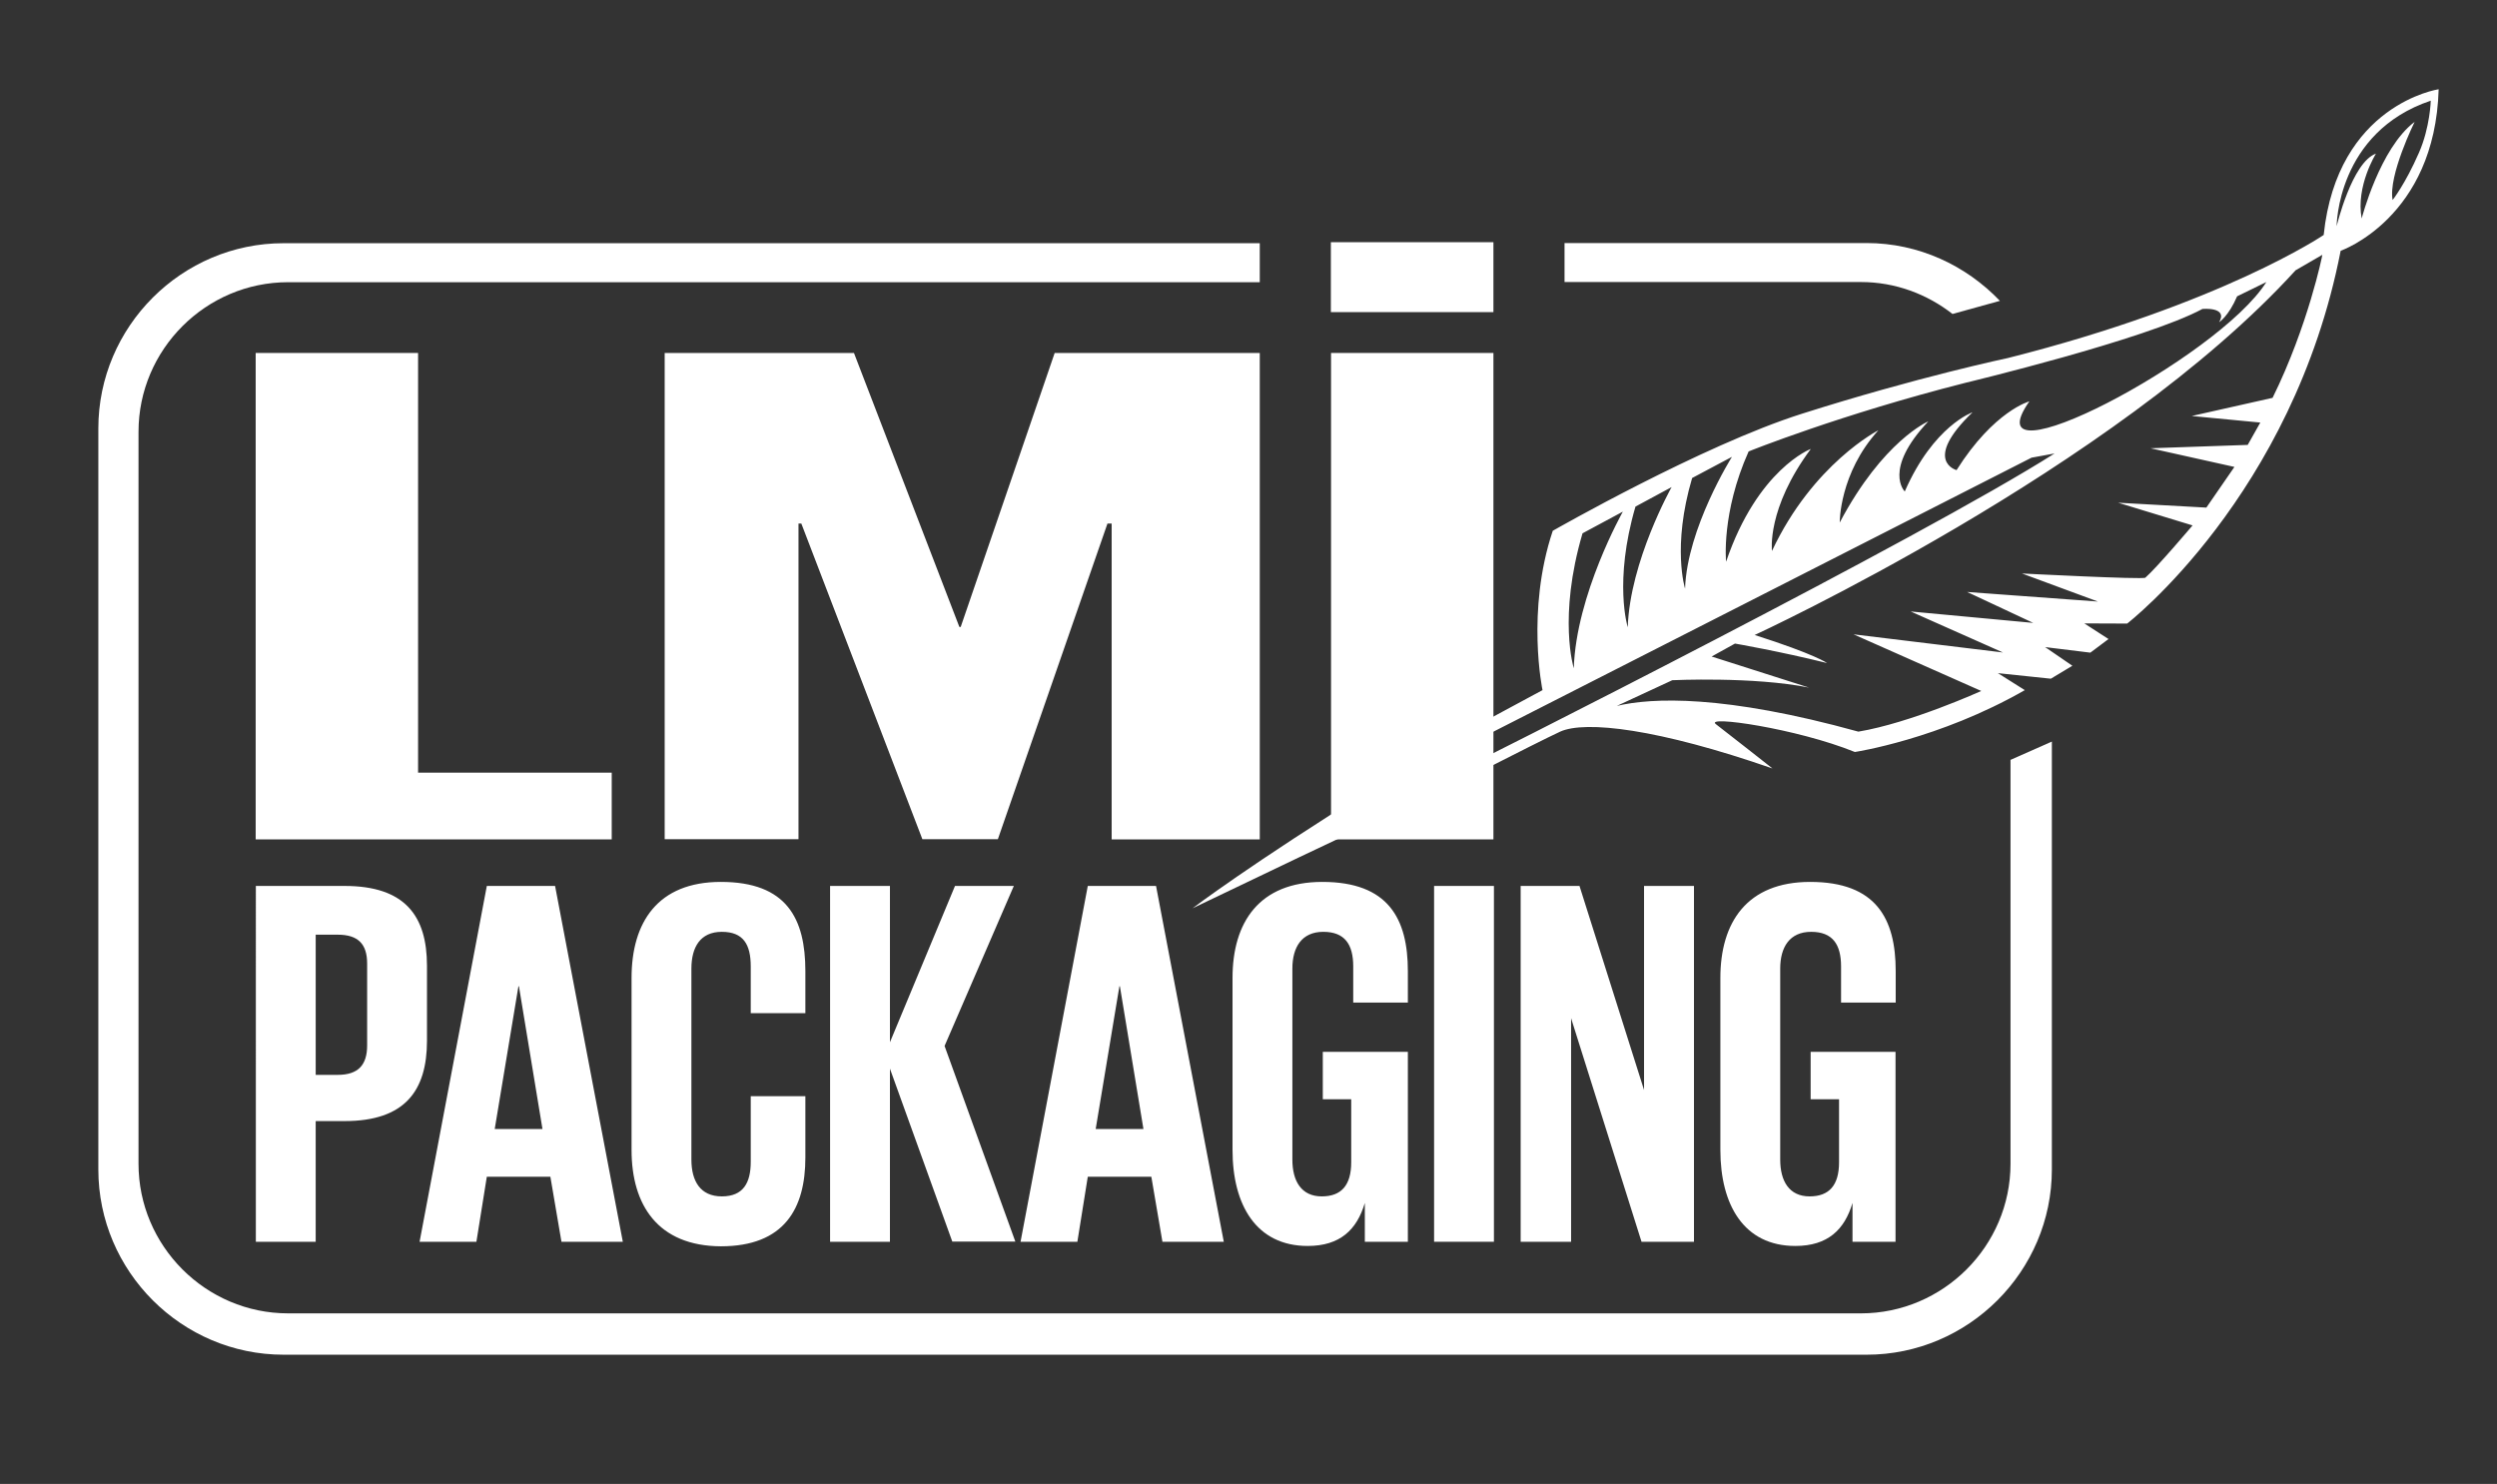
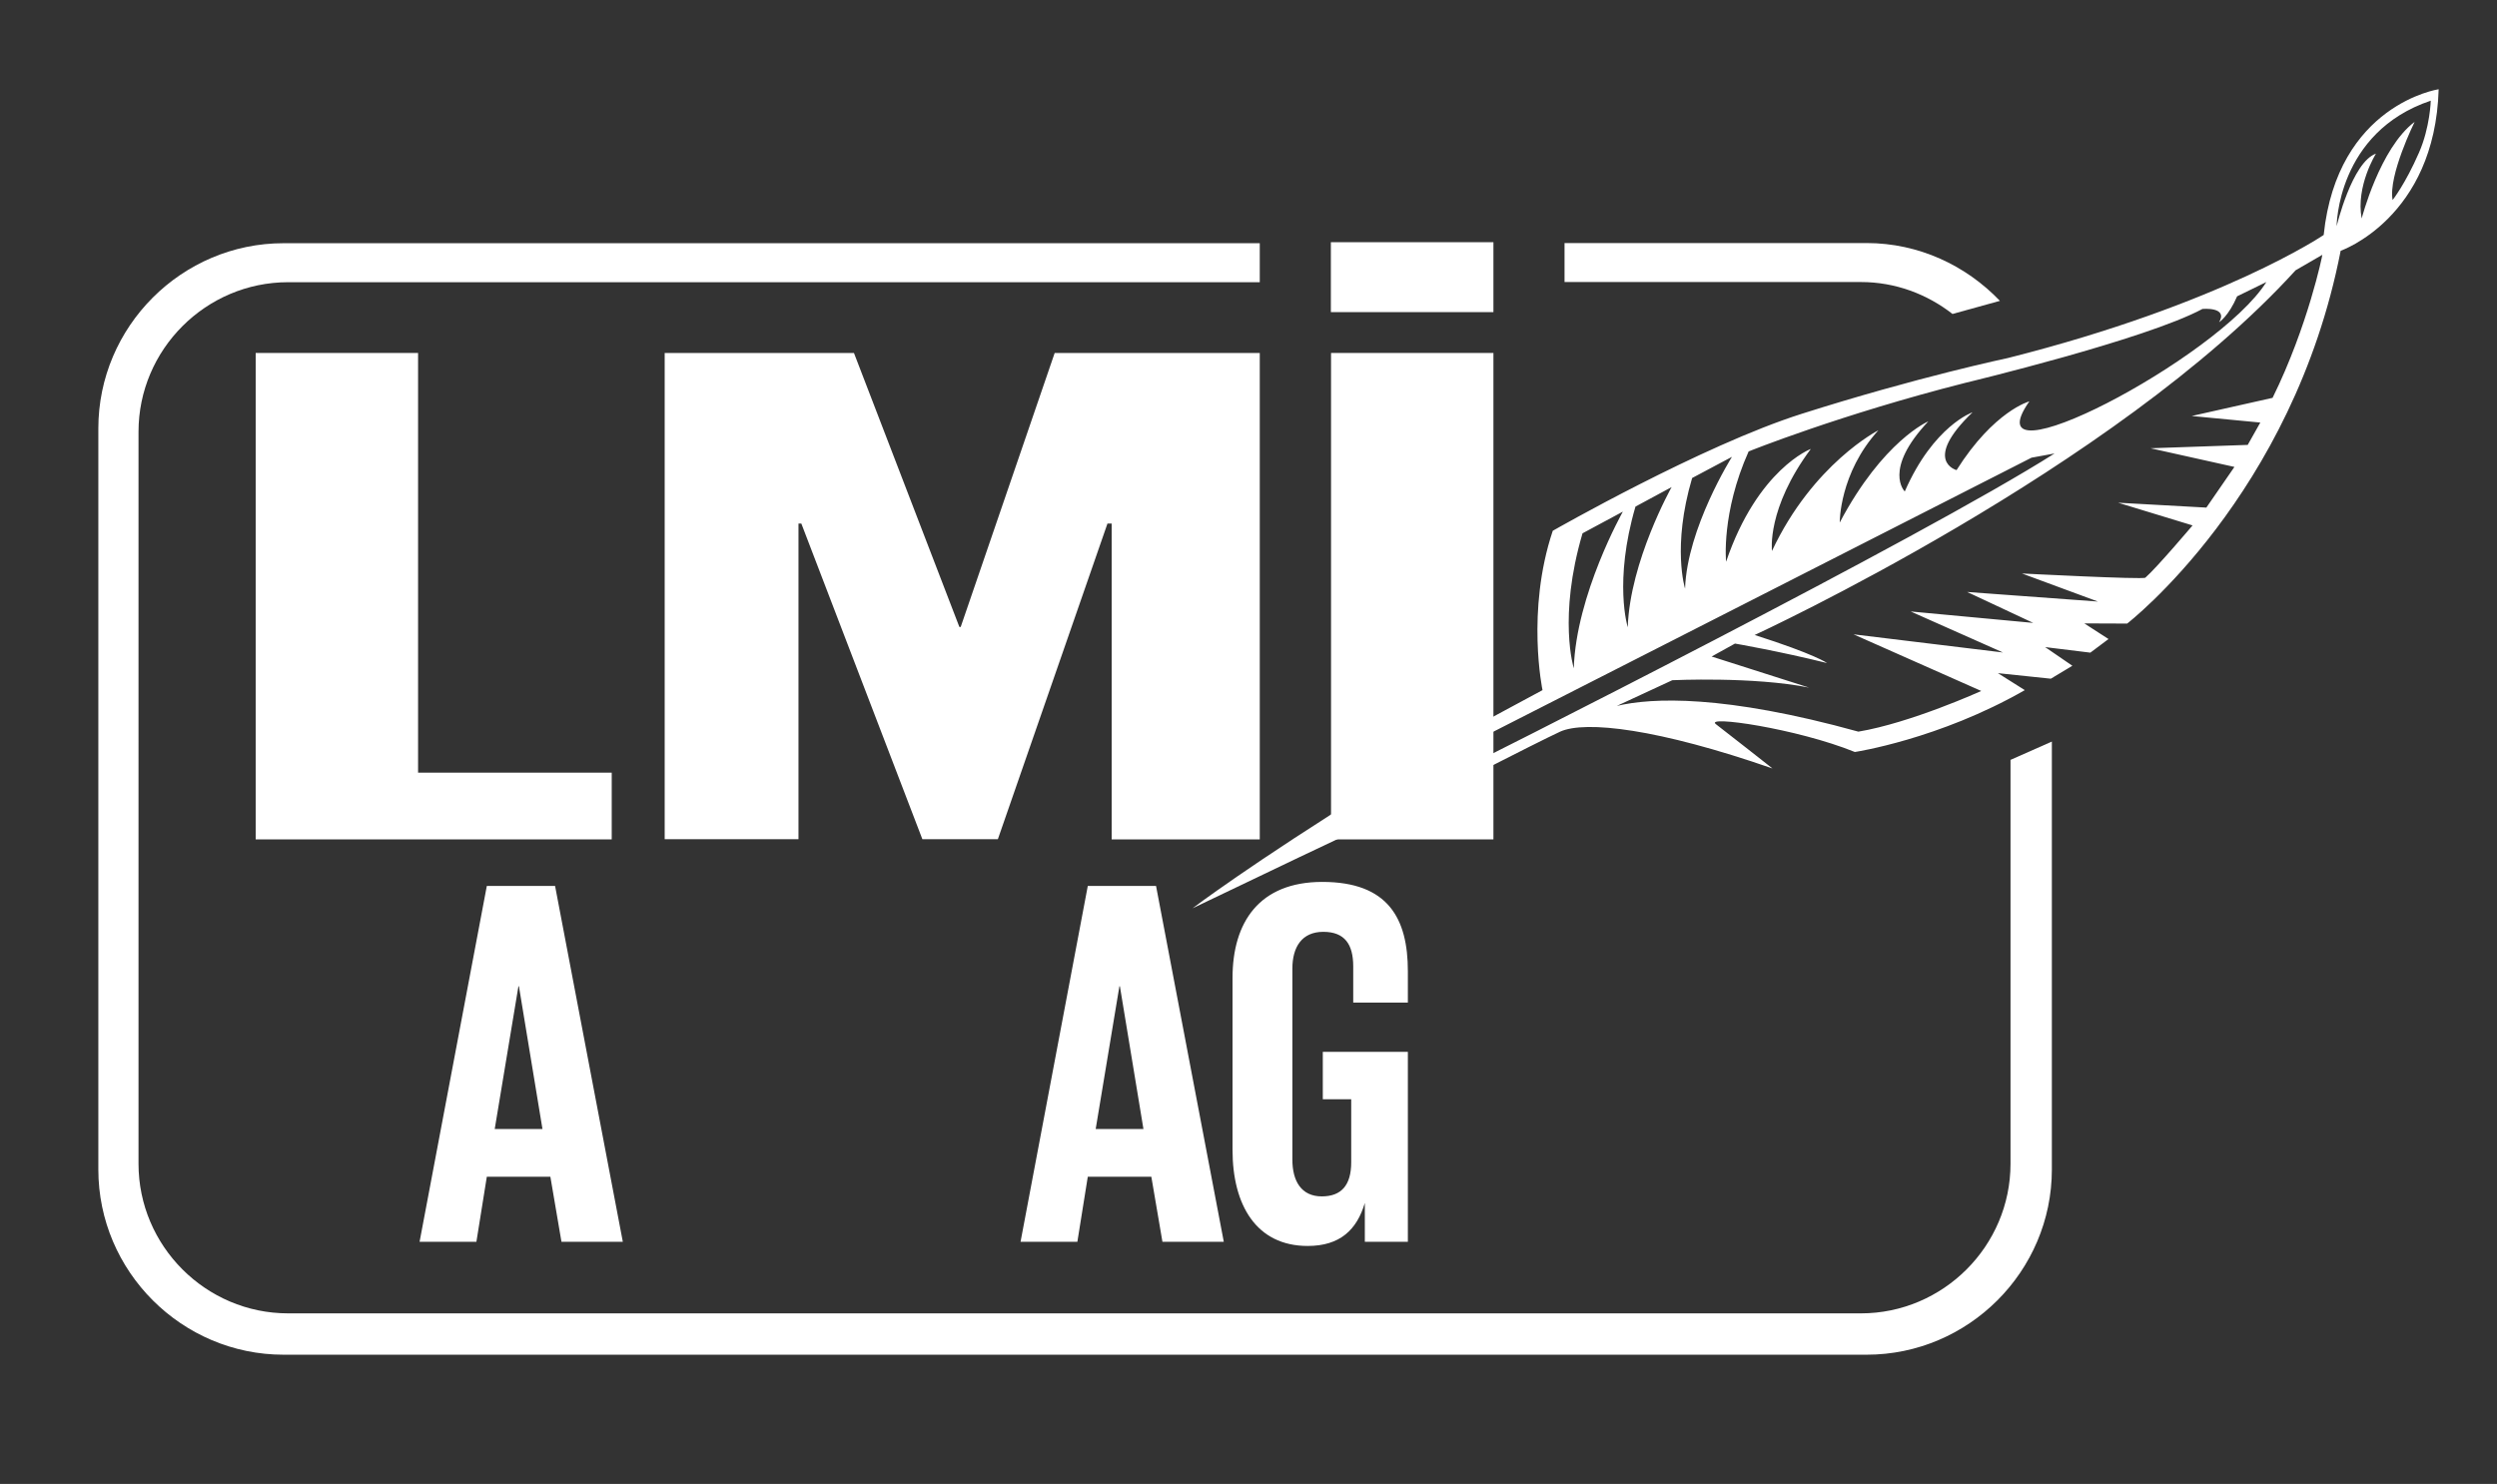
<svg xmlns="http://www.w3.org/2000/svg" version="1.1" id="BLANC" x="0px" y="0px" viewBox="0 0 148.54 88.29" style="enable-background:new 0 0 148.54 88.29;" xml:space="preserve">
  <rect x="0" y="0" width="148.54" height="88.29" fill="#333333" stroke="none" />
  <style type="text/css"> .st0{fill:#FFFFFF;} </style>
  <g id="Plume_LMI_copy">
    <g>
      <path class="st0" d="M138.23,13.98c0,0-6.05,4.11-18.78,7.32c0,0-5.38,1.13-12.27,3.32c-5.93,1.88-14.81,6.96-14.81,6.96 c-1.6,4.78-0.61,9.48-0.61,9.48l-7.76,4.18c-0.08,0.21-0.12,0.44-0.1,0.68c0.05,0.69,0.6,1.3,1.23,1.49c0,0,6.19-3.19,7.68-3.88 c1.5-0.68,5.84-0.17,12.63,2.19c0,0-3.05-2.4-3.36-2.63c-0.74-0.55,4.81,0.25,8.26,1.65c0,0,5-0.75,10.11-3.68l-1.6-1.01 l3.15,0.33l1.28-0.77l-1.62-1.11l2.69,0.33l1.08-0.81l-1.44-0.93l2.55,0.01c0,0,9.86-7.61,12.7-22.18c0,0,5.61-1.94,5.83-9.61 C145.07,5.31,139.04,6.2,138.23,13.98z M116.94,22.77c0,0,10.68-2.56,14.08-4.39c0,0,1.54-0.14,0.99,0.79c0,0,0.56-0.35,1.07-1.54 l1.74-0.85c-2.87,4.56-17.74,12.3-14.1,7.1c0,0-2.1,0.56-4.33,4.09c0,0-2.06-0.54,0.95-3.44c0,0-2.32,0.8-4.03,4.71 c0,0-1.32-1.28,1.4-4.17c0,0-2.69,1.14-5.27,6.02c0,0-0.03-2.93,2.3-5.49c0,0-3.89,1.98-6.33,7.18c0,0-0.33-2.52,2.31-6.07 c0,0-3.16,1.19-5.04,6.71c0,0-0.3-2.89,1.34-6.56C104.01,26.86,109.48,24.66,116.94,22.77z M100.66,28.44l2.37-1.26 c0,0-2.67,4.24-2.79,7.84C100.24,35.02,99.45,32.54,100.66,28.44z M99.44,28.98c0,0-2.48,4.41-2.61,8.34c0,0-0.85-2.7,0.46-7.18 L99.44,28.98z M94.14,31.73l2.4-1.29c0,0-2.78,4.93-2.92,9.32C93.62,39.76,92.67,36.73,94.14,31.73z M85.28,46.59 c-0.3-0.22-0.52-0.53-0.58-0.95l36.15-18.41l1.37-0.25C114.31,32,88.44,45.04,85.28,46.59z M135.19,23.67l-4.81,1.08l4.08,0.39 l-0.75,1.33l-5.78,0.2l4.99,1.11l-1.67,2.42L126,29.91l4.43,1.35c0,0-2.14,2.53-2.81,3.11c-0.13,0.12-7.34-0.25-7.34-0.25 l4.52,1.67l-7.78-0.57l3.93,1.84l-7.29-0.68l5.49,2.44l-8.89-1.08l7.6,3.37c0,0-4.19,1.9-7.31,2.42 c-7.98-2.21-12.28-2.03-14.37-1.53l3.3-1.53c0,0,4.81-0.23,8.14,0.44l-5.8-1.85l1.39-0.77c0,0,2.71,0.47,5.48,1.16 c0,0-0.7-0.52-4.31-1.67c0,0,21.42-9.87,32.18-21.7l1.59-0.92C138.16,15.17,137.3,19.39,135.19,23.67z M142.33,11.9 c-0.27-1.45,1.31-4.65,1.31-4.65c-2.07,1.56-3.15,5.75-3.15,5.75c-0.36-1.92,0.85-3.86,0.85-3.86c-1.43,0.51-2.34,4.32-2.34,4.32 s0.01-5.59,5.6-7.47c0,0-0.04,1.58-0.7,3.09C143.08,10.96,142.33,11.9,142.33,11.9z" />
      <path class="st0" d="M81.72,47.44c-0.03-0.22-0.01-0.43,0.06-0.62c-7.44,4.63-10.84,7.22-10.84,7.22 c4.49-2.16,8.39-4.01,11.61-5.53C82.13,48.33,81.8,47.94,81.72,47.44z" />
      <path class="st0" d="M83.5,45.84l-1.36,0.79c-0.06,0.16-0.09,0.34-0.08,0.52c0.04,0.54,0.47,1,0.95,1.15 c0.25-0.13,1.3-0.64,1.55-0.77C84.09,47.43,83.37,46.83,83.5,45.84z" />
    </g>
  </g>
  <g id="Text_copy">
    <g>
      <path class="st0" d="M15.21,21h9.66v24.97h11.52v3.97H15.21V21z" />
      <path class="st0" d="M66.13,31.15h-0.25l-6.52,18.78h-4.49l-7.2-18.78h-0.17v18.78h-7.96V21H50.8l6.27,16.3h0.08L62.74,21h12.2 v28.94h-8.81V31.15z" />
      <path class="st0" d="M79.18,21h9.66v28.94h-9.66V21z" />
    </g>
    <g>
-       <path class="st0" d="M15.22,52.71h5.28c3.59,0,4.9,1.78,4.9,4.75v4.46c0,2.97-1.31,4.78-4.9,4.78h-1.72v7.18h-3.56V52.71z M18.78,55.62v8.33h1.31c1.22,0,1.75-0.59,1.75-1.75v-4.87c0-1.16-0.53-1.72-1.75-1.72H18.78z" />
      <path class="st0" d="M24.96,73.88l4-21.17h4.06l4.03,21.17h-3.65l-0.66-3.87h-3.78l-0.62,3.87H24.96z M29.43,67.17h2.84l-1.4-8.49 h-0.03L29.43,67.17z" />
-       <path class="st0" d="M37.57,68.42V58.18c0-3.31,1.56-5.71,5.31-5.71c3.93,0,5.03,2.19,5.03,5.31v2.5h-3.25v-2.78 c0-1.31-0.44-2.06-1.72-2.06c-1.28,0-1.81,0.91-1.81,2.19v11.36c0,1.28,0.53,2.19,1.81,2.19c1.28,0,1.72-0.81,1.72-2.06v-3.9h3.25 v3.65c0,3.03-1.25,5.28-5.03,5.28C39.14,74.13,37.57,71.7,37.57,68.42z" />
-       <path class="st0" d="M52.94,63.58v10.3h-3.56V52.71h3.56v9.3l3.87-9.3h3.5l-4.12,9.52l4.21,11.64h-3.75L52.94,63.58z" />
      <path class="st0" d="M60.71,73.88l4-21.17h4.06l4.03,21.17h-3.65l-0.66-3.87h-3.78l-0.62,3.87H60.71z M65.18,67.17h2.84l-1.4-8.49 h-0.03L65.18,67.17z" />
      <path class="st0" d="M78.69,62.58h5.06v11.3h-2.56v-2.31c-0.47,1.59-1.47,2.56-3.4,2.56c-3.06,0-4.47-2.44-4.47-5.71V58.18 c0-3.31,1.59-5.71,5.34-5.71c3.93,0,5.09,2.19,5.09,5.31v1.87h-3.25v-2.15c0-1.31-0.5-2.06-1.78-2.06s-1.84,0.91-1.84,2.19v11.36 c0,1.28,0.53,2.19,1.75,2.19c1.16,0,1.75-0.66,1.75-2.03v-3.75h-1.69V62.58z" />
-       <path class="st0" d="M85.31,52.71h3.56v21.17h-3.56V52.71z" />
-       <path class="st0" d="M93.46,60.58v13.3h-3V52.71h3.5l3.84,12.14V52.71h2.97v21.17h-3.12L93.46,60.58z" />
-       <path class="st0" d="M107.7,62.58h5.06v11.3h-2.56v-2.31c-0.47,1.59-1.47,2.56-3.4,2.56c-3.06,0-4.46-2.44-4.46-5.71V58.18 c0-3.31,1.59-5.71,5.34-5.71c3.93,0,5.09,2.19,5.09,5.31v1.87h-3.25v-2.15c0-1.31-0.5-2.06-1.78-2.06s-1.84,0.91-1.84,2.19v11.36 c0,1.28,0.53,2.19,1.75,2.19c1.16,0,1.75-0.66,1.75-2.03v-3.75h-1.69V62.58z" />
+       <path class="st0" d="M85.31,52.71h3.56v21.17V52.71z" />
    </g>
  </g>
  <g id="FRAME_BLANC_copy">
    <g>
      <rect x="79.17" y="14.41" class="st0" width="9.67" height="4.16" />
    </g>
  </g>
  <g id="Layer_6_copy">
    <g>
      <g>
        <path class="st0" d="M116.15,18.68l2.82-0.78c-2.01-2.1-4.82-3.44-7.94-3.44H93.07v2.32h17.63 C112.75,16.78,114.64,17.5,116.15,18.68z" />
      </g>
      <g>
        <path class="st0" d="M119.6,45.21v24.03c0,4.9-4.01,8.9-8.9,8.9H17.14c-4.9,0-8.9-4.01-8.9-8.9V25.69c0-4.9,4.01-8.9,8.9-8.9 h57.8v-2.32H16.87c-6.06,0-11.02,4.96-11.02,11.02v44.09c0,6.06,4.96,11.02,11.02,11.02h94.17c6.06,0,11.02-4.96,11.02-11.02 V44.12L119.6,45.21z" />
      </g>
    </g>
  </g>
</svg>